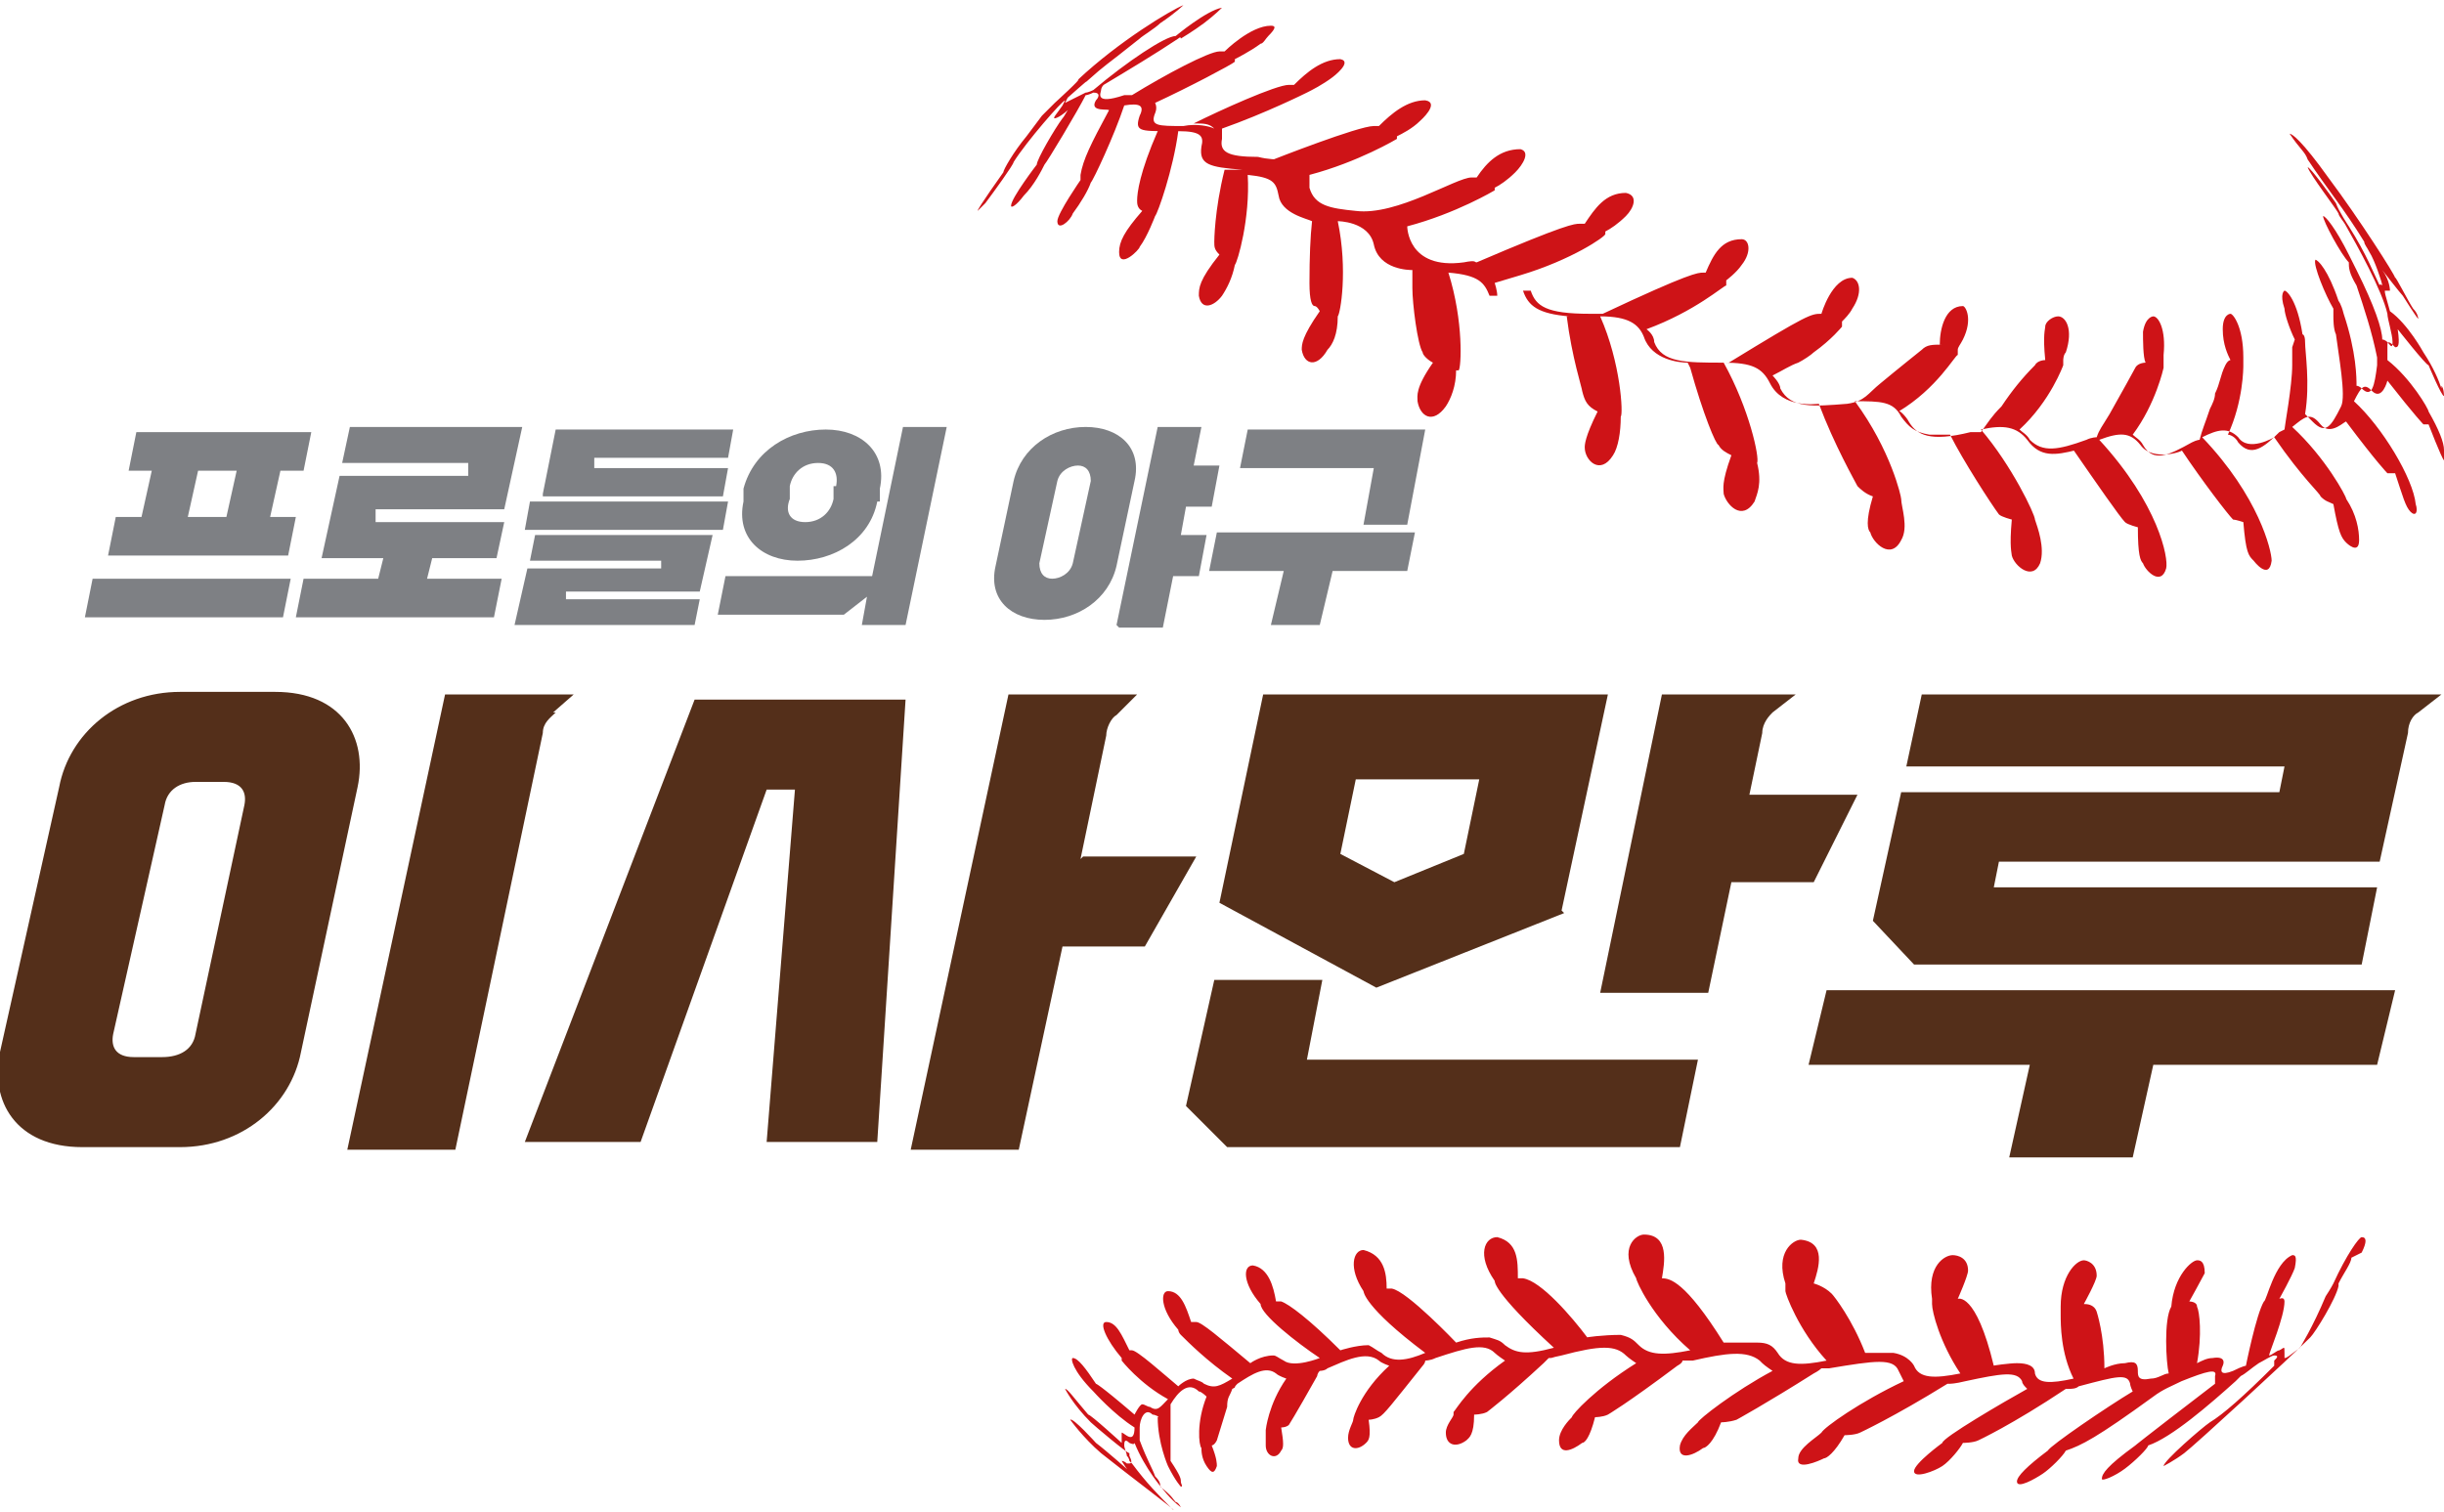
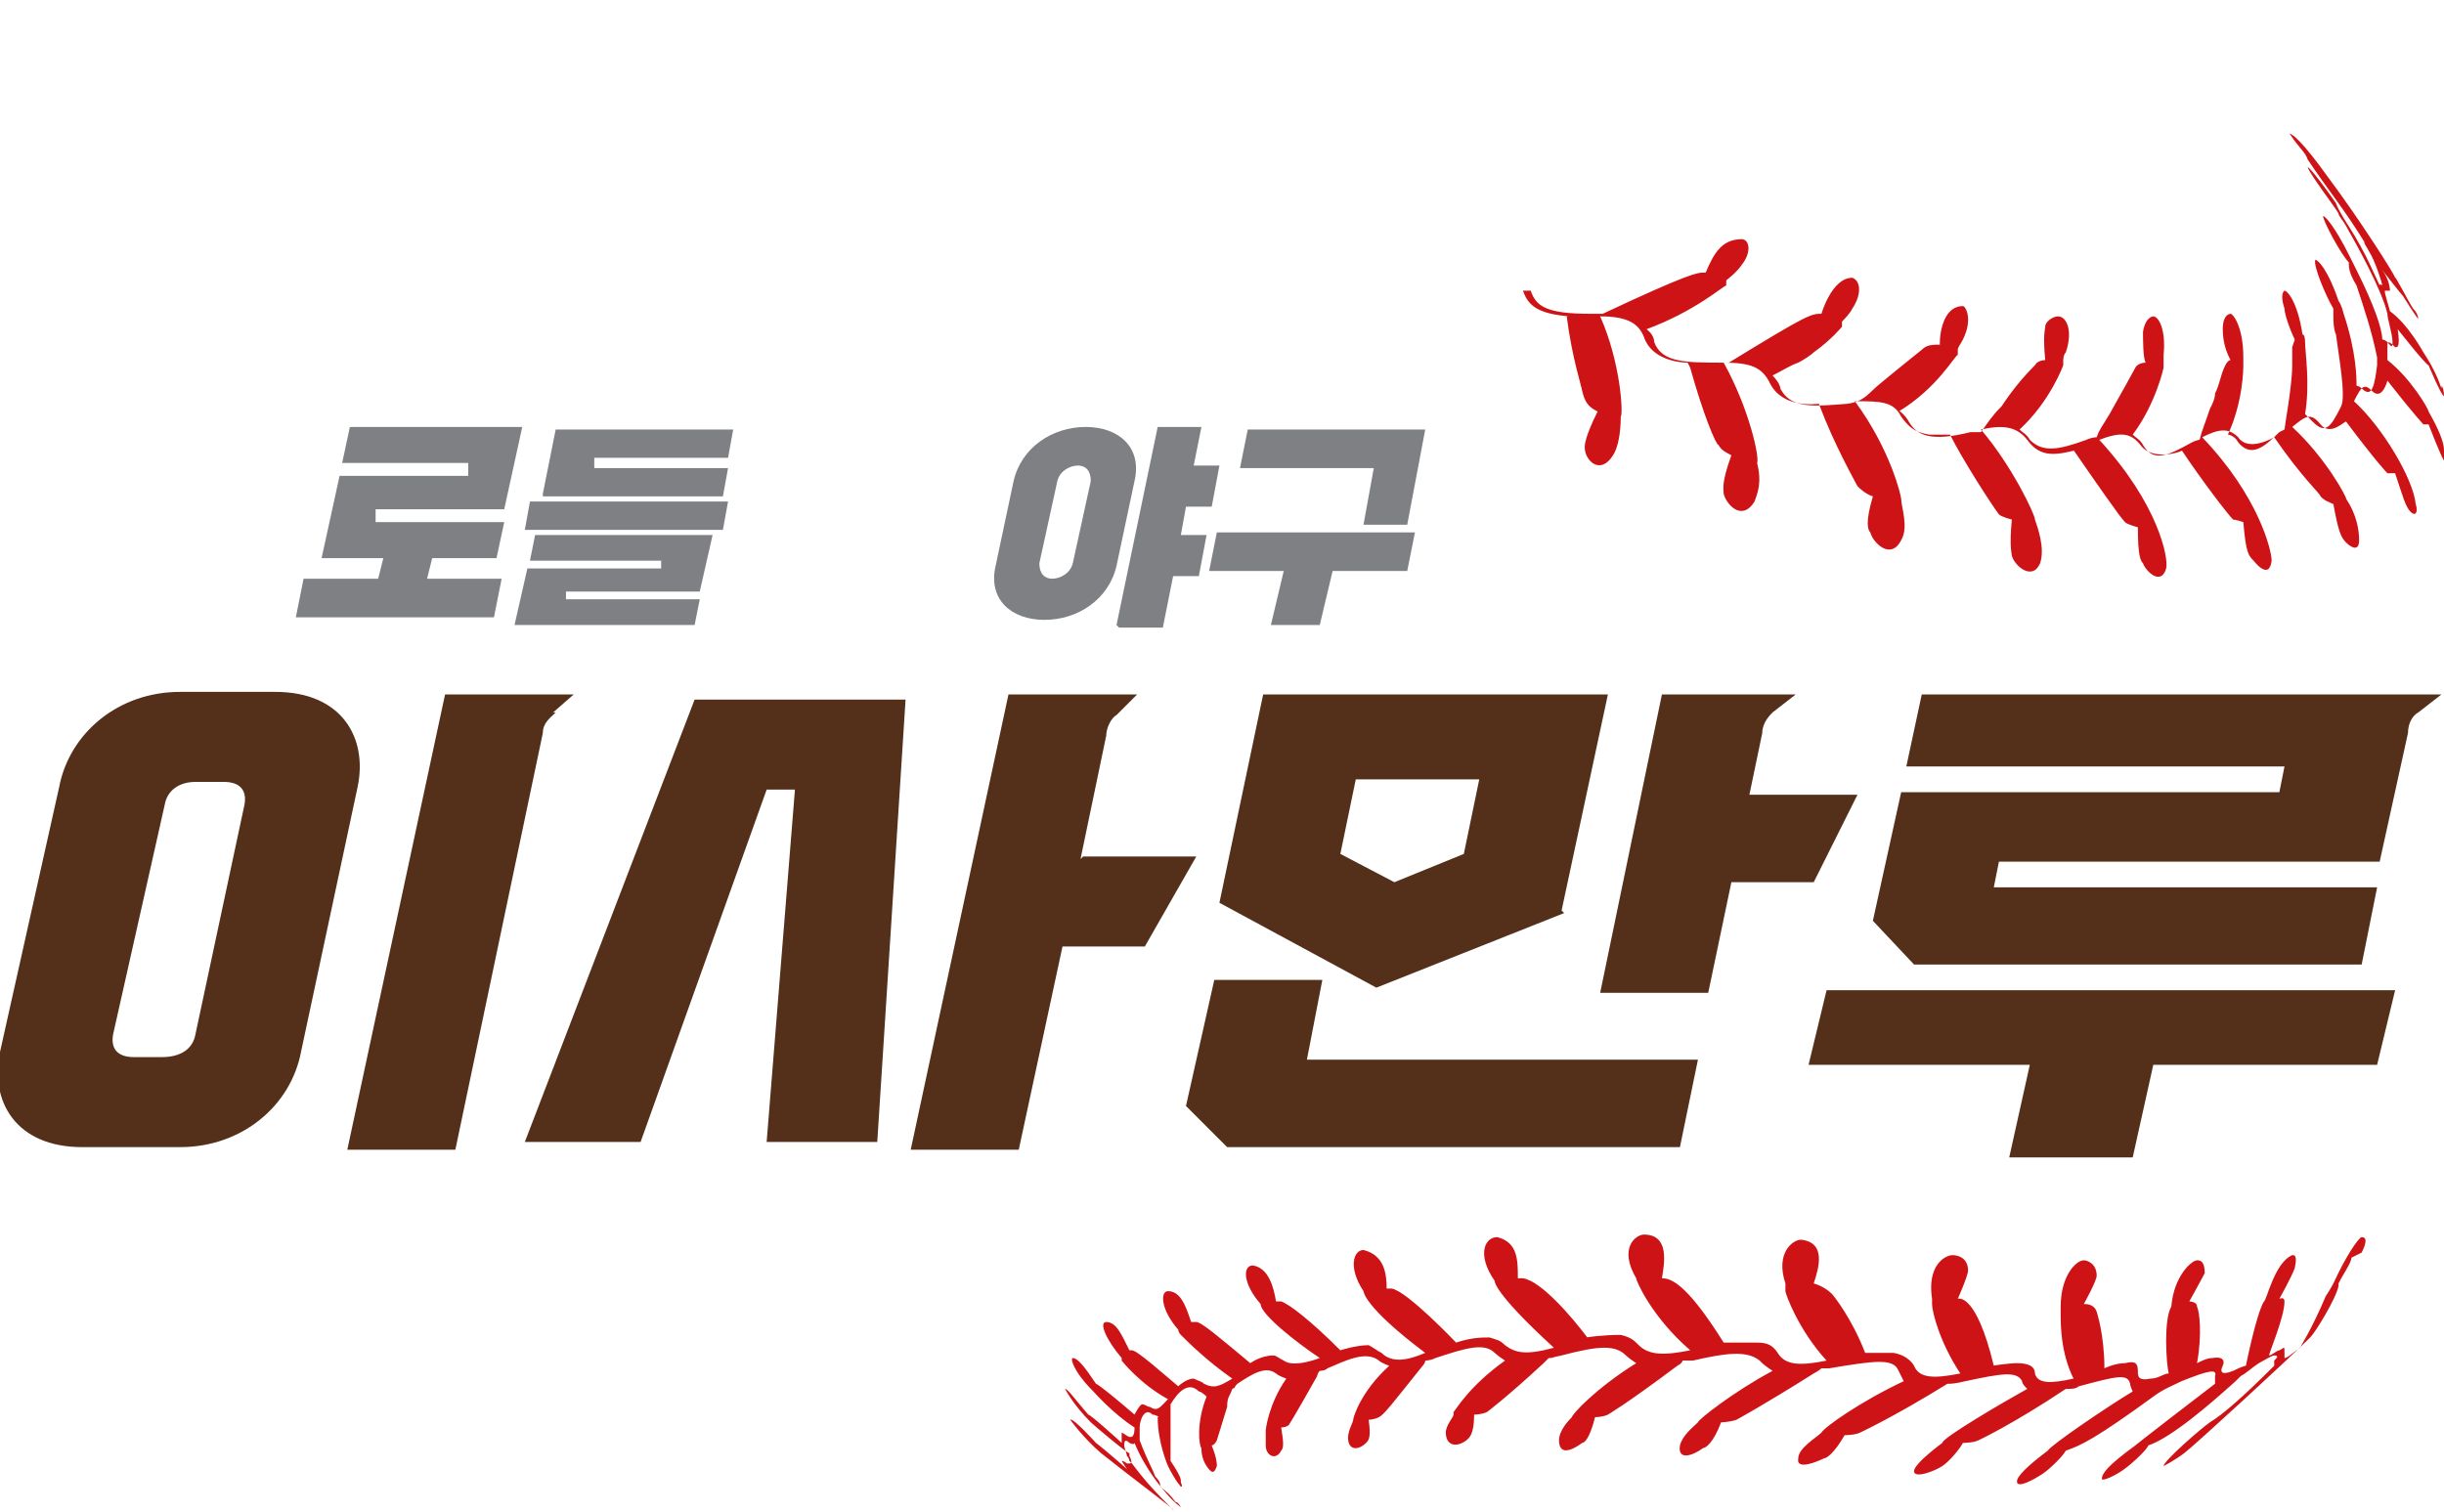
<svg xmlns="http://www.w3.org/2000/svg" id="Layer_1" data-name="Layer 1" width="95" height="58.8" version="1.1" viewBox="0 0 95 58.8">
  <g>
    <path d="M91.8,48.7c.2-.4.2-.6,0-.6-.1,0-.6.7-1.1,1.8,0,0-.1.2-.3.5-.5,1.2-1,2-1,2-.4.3-.5.4-.6.4,0,0,0,0,0-.2h0s0,0,0,0c0-.3,0-.2-.2-.1-.1,0-.3.2-.4.2,0-.1.6-1.5.6-2.1,0-.2-.2-.1-.2-.1,0,0,.5-.9.6-1.2.1-.5,0-.5-.1-.5-.7.3-1,1.8-1.1,1.8-.3.5-.7,2.5-.7,2.5,0,0-.1,0-.5.2-.5.2-.5,0-.4-.2h0s.2-.4-.4-.3c-.2,0-.4.1-.6.2.2-1.1.1-2,0-2.2,0-.2-.3-.2-.3-.2,0,0,.5-.9.6-1.1,0-.5-.2-.5-.3-.5-.2,0-.9.6-1,1.8t0,0c-.3.5-.2,2.2-.1,2.6-.2,0-.4.2-.7.2-.5.1-.5-.1-.5-.3,0-.3-.1-.4-.5-.3-.4,0-.8.2-.8.2,0-1.3-.3-2.2-.3-2.2-.1-.3-.4-.3-.5-.3,0,0,.5-.9.5-1.1,0-.5-.4-.6-.5-.6-.3,0-.9.6-.9,1.8,0,0,0,.1,0,.3,0,.4,0,1.5.5,2.5-.9.2-1.4.2-1.5-.2,0-.3-.3-.4-.7-.4-.3,0-1,.1-.9.1-.7-2.9-1.4-2.6-1.4-2.6,0,0,.4-.9.4-1.1,0-.5-.4-.6-.6-.6-.3,0-1,.4-.8,1.7,0,0,0,.1,0,.2h0s0,0,0,0c0,.3.3,1.5,1.1,2.7-1,.2-1.6.2-1.8-.3,0,0-.2-.4-.8-.5-.3,0-.6,0-1.1,0-.5-1.3-1.2-2.2-1.3-2.3-.3-.3-.7-.4-.7-.4.2-.6.5-1.6-.5-1.7-.3,0-1,.5-.6,1.7,0,0,0,.1,0,.3,0,.1.5,1.5,1.6,2.7-1,.2-1.6.2-1.9-.3h0c-.2-.3-.4-.4-.8-.4s-1.3,0-1.3,0c-1.5-2.4-2.1-2.5-2.4-2.5h0c.1-.6.3-1.7-.7-1.7-.3,0-1,.5-.3,1.7h0c0,.1.6,1.5,2.1,2.8-1,.2-1.6.2-2-.2h0c-.2-.2-.3-.3-.7-.4-.7,0-1.4.1-1.3.1-.6-.8-1.8-2.2-2.5-2.3h-.2c0-.7,0-1.4-.8-1.6-.5,0-.8.7-.1,1.7,0,0-.1.4,2.3,2.6-1.1.3-1.5.2-1.9-.1h0c-.2-.2-.3-.2-.6-.3-.3,0-.7,0-1.3.2,0,0-1.9-2-2.5-2.1-.2,0-.2,0-.2,0,0-.6-.1-1.3-.9-1.5h0c-.4,0-.6.7,0,1.6,0,0,0,.6,2.4,2.4-.7.3-1.3.4-1.7,0h0c-.2-.1-.3-.2-.5-.3-.5,0-1.1.2-1.1.2-1.2-1.2-2-1.8-2.3-1.9-.1,0-.2,0-.2,0-.1-.6-.3-1.3-.9-1.4h0c-.4,0-.4.7.3,1.5h0c0,.4,1.4,1.5,2.3,2.1,0,0-1,.4-1.4.1-.2-.1-.3-.2-.4-.2-.5,0-.9.3-.9.3-1.2-1-1.9-1.6-2.1-1.6,0,0-.2,0-.2,0h0c-.2-.6-.4-1.2-.9-1.2h0c-.3,0-.3.7.4,1.5,0,0,0,.1.1.2.3.3,1,1,2,1.7-.5.3-.7.4-1.1.2-.1-.1-.2-.1-.4-.2-.3,0-.6.3-.6.3-.6-.5-1.6-1.4-1.8-1.4,0,0,0,0-.1,0h0c-.3-.6-.5-1.1-.9-1.1-.3,0,0,.7.6,1.4,0,0,0,0,0,.1,0,0,.7.9,1.8,1.5-.3.3-.4.5-.7.3-.1,0-.2-.1-.3-.1-.1,0-.3.4-.3.4-1.4-1.2-1.5-1.2-1.5-1.2s0,0,0,0c-.4-.6-.7-1-.9-1-.1,0,0,.5.8,1.3h0c0,0,.8.9,1.6,1.4,0,.7-.4.2-.5.2,0,0,0,.5,0,.4,0,0-1.2-1.1-1.3-1.1h0c-.6-.7-.8-1-.9-1,0,0,.3.6,1,1.3.1.1,1.4,1.2,1.5,1.2,0,0,0,0,0,.1.1.2.1.3,0,.3,0,0,0,0-.1,0,0,0-.1-.1-.2-.1,0,0,.3.5.3.4,0,0-.9-.8-1.3-1.1,0,0-.9-1-1-.9,0,0,.5.7,1.2,1.3,1,.8,3,2.3,2.8,2.2-.6-.6-1-1-1.6-1.8,0,0,0,0-.1-.1,0,0,0-.1-.1-.2,0-.1-.1-.3-.1-.4s0-.3.2-.1c0,0,.2.1.2,0,.4,1,1.1,1.8,1.1,1.8h0s0,0,0,0h0c.4.5.7.7.7.7,0,0-.1-.2-.2-.2-.1-.1-.1-.2-.6-.6,0-.1,0-.2-.2-.4-.1-.3-.3-.6-.6-1.4,0-.1,0-.1,0-.2,0,0,0-.1,0-.3,0-.3.2-.8.5-.5.1,0,.3.1.2.1,0,1,.4,1.9.4,1.9h0c.3.6.5.8.5.8.1,0,0-.1,0-.2,0-.1,0-.2-.4-.8,0,0,0,0,0,0,0,0,0,0,0-.1,0-.3,0-.5,0-.7,0-.1,0-.3,0-.4,0-.4,0-.6,0-.9,0,0,0,0,0-.1.3-.5.7-.9,1.1-.5.1,0,.3.2.3.2-.4,1-.3,1.9-.2,2,0,0,0,0,0,0,0,.1,0,.4.2.7.2.3.3.3.4,0,0-.1,0-.3-.2-.8,0,0,.1,0,.2-.2l.4-1.3c0-.4.1-.4.2-.7.2-.1,0,0,.2-.2.6-.4,1.1-.7,1.5-.4.1.1.4.2.4.2-.7,1-.8,2-.8,2,0,0,0,0,0,0,0,0,0,.4,0,.6,0,.4.4.6.6.2.1-.1.1-.3,0-.9,0,0,.2,0,.3-.1,0,0,.2-.3,1.1-1.9,0,0,0-.1.1-.2,0,0,.2,0,.3-.1.7-.3,1.5-.7,2-.3h0c.1.1.4.2.4.2-1.1,1-1.4,2-1.4,2.1s0,0,0,0c0,.1-.2.4-.2.7,0,.5.4.5.7.2.1-.1.2-.2.1-.9,0,0,.2,0,.4-.1.2-.1.5-.5,1.7-2,0,0,.1-.1.1-.2,0,0,.2,0,.4-.1,1.2-.4,1.9-.6,2.3-.2h0c.1.1.4.3.4.3-1.4,1-1.9,1.9-2,2,0,0,0,.1,0,.1,0,.1-.3.4-.3.7,0,.5.4.6.8.3.1-.1.3-.2.3-1,0,0,.3,0,.5-.1,0,0,.8-.6,2.2-1.9,0,0,.1-.1.2-.2.2,0,0,0,.5-.1,1.5-.4,2.1-.4,2.5,0h0c.1.1.4.3.4.3-1.6,1-2.5,2-2.5,2.1,0,0,0,0,0,0-.1.1-.5.5-.5.9,0,.6.5.4.9.1.1,0,.3-.2.5-1,0,0,.3,0,.5-.1,0,0,.7-.4,2.7-1.9,0,0,.2-.1.2-.2,0,0,.2,0,.4,0,1.3-.3,2.1-.4,2.6,0,0,0,0,0,.1.1.1.1.4.3.4.3-1.5.8-2.9,1.9-2.9,2,0,0,0,0,0,0-.2.2-.6.5-.7.9-.1.6.5.4.9.1.1,0,.4-.2.7-1,0,0,.3,0,.6-.1,0,0,1.1-.6,3-1.8,0,0,.2-.1.3-.2,0,0,.2,0,.3,0,1.8-.3,2.5-.4,2.7.1l.2.4c-1.7.8-3.1,1.8-3.2,2t0,0c-.2.2-.9.6-.9,1-.1.5.8.1,1,0,.1,0,.4-.2.8-.9,0,0,.4,0,.6-.1,0,0,1.3-.6,3.4-1.9,0,0,.1,0,.1,0,0,0,.2,0,.6-.1,1.4-.3,2-.4,2.2,0,0,.1.1.2.2.3-.9.5-3.3,1.9-3.3,2.1,0,0-1.1.8-1.1,1.1s.8,0,1.1-.2c.3-.2.7-.7.8-.9,0,0,.4,0,.6-.1,0,0,1.3-.6,3.4-2,0,0,0,0,.1,0,.1,0,.3,0,.4-.1,1.5-.4,1.9-.5,2-.1,0,.1.1.3.1.3-1,.6-3.2,2.1-3.3,2.3h0c-.8.6-1.2,1-1.2,1.2,0,.3.7-.1,1-.3.3-.2.8-.7.9-.9.6-.2,1.2-.5,3.4-2.1.4-.3.7-.4,1.1-.6,1-.4,1.4-.5,1.3-.2,0,0,0,.2,0,.3-3,2.3-3.1,2.4-3.1,2.4,0,0,0,0,0,0-1.1.8-1.3,1.1-1.3,1.3,0,.1.5-.1.9-.4.4-.3.9-.8.9-.9.9-.3,2.4-1.6,3.4-2.5,0,0,.1-.1.2-.2.2-.1.4-.3.7-.5.2-.1.5-.3.6-.3.2,0,.1.1,0,.2,0,0,0,.1,0,.2h0c-1.2,1.2-2,1.9-2.5,2.2-.3.2-1.8,1.5-1.8,1.7,0,0,0,0,0,0,0,0,.4-.2.8-.5.4-.3,4.1-3.7,4.9-4.5.2-.2,1-1.5,1.1-2,0,0,0-.1,0-.1h0c.2-.4.5-.8.5-1Z" style="fill: #ce1317; stroke-width: 0px;" />
    <g>
      <path d="M94.9,15.1c-.1-.3-.3-.8-.7-1.4,0,0-.6-1.1-1.3-1.6-.2-.7-.2-.7-.2-.8,0,0,0,0,.1,0,0,0,0,0,.1,0,0,0,0,0,0,0,0,0,0-.4-.3-.8h0s.7.9.8,1c0,0,.5.8.6.9h0c0,0,0-.2-.2-.4-.2-.3-.7-1.3-.7-1.2,0-.1-1.4-2.3-2.6-3.9-1-1.4-1.4-1.7-1.5-1.7h0c.4.6.6.7.7,1,.8,1.2,1.4,1.9,2.2,3.2,0,.1.1.2.2.4.2.3.5,1.2.5,1.3,0,0,0,0,0,0,0,0,0,0,0,0h0s-.1-.1-.1,0h0c-.2-.4-.5-1.2-1.2-2.3,0,0-.4-.6-.5-.9-.2-.3-1-1.4-1.1-1.4h0c.1.3,1.1,1.6,1.2,1.8,0,.1.2.3.3.5.4.7,1.4,2.5,1.6,3.4,0,.2.2.8.2,1.1,0,.3-.1.1-.2,0h0s0,0,0,0c0,0-.1-.1-.2-.1h0c0-.4-.3-1.3-1-2.7-.3-.6-.3-.6-.3-.6,0,0,0,0,0,0h0c-.5-1-.9-1.5-1-1.5h0c0,.2.7,1.5,1,1.8,0,.2,0,.4.3.9.3.9.6,1.8.8,2.8,0,.1,0,.2,0,.3-.1.8-.2,1.3-.6.9h0s0,0,0,0c0,0-.1-.1-.2-.1h0c0-.3,0-1.3-.5-2.8-.1-.4-.2-.5-.2-.5h0c-.4-1.2-.8-1.6-.9-1.6-.1.2.4,1.4.7,1.9,0,0,0,.1,0,.3,0,.1,0,.5.1.7.1.8.4,2.4.2,2.8-.4.8-.6,1.1-1.1.6-.1-.1-.2-.2-.3-.3h0c.2-1.2,0-2.4,0-2.8,0-.3-.1-.3-.1-.3-.2-1.3-.6-1.7-.7-1.7,0,0-.2.1,0,.7,0,.2.2.8.4,1.2,0,0,0,0-.1.3,0,.1,0,.5,0,.7,0,.8-.3,2.4-.3,2.5,0,0,0,0-.2.1-.6.6-1.1,1-1.6.4h0c-.1-.2-.3-.3-.4-.3h0c.6-1.3.6-2.6.6-2.7,0-.2,0-.3,0-.3h0c0-1.2-.4-1.7-.5-1.7,0,0-.3,0-.3.6s.2,1,.3,1.2c0,0-.1,0-.2.2-.2.4-.2.7-.4,1.1,0,.2-.1.4-.2.6-.2.6-.3.8-.4,1.2,0,0-.1,0-.3.1-.9.5-1.5.8-1.9.1-.1-.2-.3-.3-.4-.4h0c.9-1.2,1.2-2.6,1.2-2.6,0-.2,0-.3,0-.3,0,0,0-.2,0-.2.1-1-.2-1.5-.4-1.5,0,0-.3,0-.4.6,0,.3,0,1,.1,1.2,0,0-.3,0-.4.2,0,0-.6,1.1-1,1.8-.3.5-.4.6-.5.9,0,0-.2,0-.4.1-1.1.4-1.7.5-2.2,0h0c-.1-.2-.3-.3-.4-.4h0c1.2-1.1,1.7-2.5,1.7-2.5,0-.1,0-.2,0-.2,0,0,0-.2.1-.3.3-.9,0-1.4-.3-1.4-.2,0-.5.2-.5.4,0,.1-.1.3,0,1.3,0,0-.3,0-.4.2-.5.5-.9,1-1.3,1.6-.4.4-.5.6-.8,1,0,0-.3,0-.4,0-1.6.4-2.1.1-2.4-.4-.1-.2-.4-.5-.4-.4,1.5-.9,2.2-2.2,2.3-2.2,0,0,0-.2,0-.2,0-.1.1-.2.2-.4.4-.8.1-1.3,0-1.3-.7,0-.9.9-.9,1.5h.1c-.4,0-.6,0-.8.2,0,0-1,.8-1.6,1.3-.5.4-.6.7-1.3.8-1.3.1-2.2.2-2.6-.6,0-.2-.3-.5-.3-.5.4-.2.7-.4,1-.5.2-.1.5-.3.6-.4.7-.5,1.1-1,1.1-1,0,0,0-.2,0-.2.1-.1.3-.3.4-.5.4-.6.3-1.1,0-1.2-.8,0-1.2,1.4-1.2,1.4-.4,0-.5,0-3.6,1.9,0,0-.1,0-.2,0-1.5,0-2.4,0-2.7-.8,0-.3-.3-.5-.3-.5,1.9-.7,3-1.7,3.1-1.7,0,0,0-.1,0-.2,0,0,.4-.3.6-.6.4-.5.3-1,0-1-.8,0-1.1.6-1.4,1.3h-.1c-.2,0-.5,0-3.9,1.6h0c0,0-.3,0-.5,0-1.7,0-2.1-.3-2.3-.9,0,0-.2,0-.3,0,.2.6.6.9,1.8,1,0,0,0,0-.1,0,.2,1.6.6,2.8.6,2.9.1.4.2.6.6.8-.5,1-.5,1.3-.5,1.4,0,.5.6,1.1,1.1.3.2-.3.3-.9.3-1.5,0,0,0,0,0,0,0,0,0,0,0,0,.1-.1,0-2.1-.8-3.9,1.1,0,1.5.3,1.7.8.3.9,1.4,1,1.7,1,0,0,0,0,.1.2h0c.5,1.8,1,3,1.1,3,.1.2.3.3.5.4-.4,1.1-.3,1.3-.3,1.5.1.4.7,1.1,1.2.3.1-.3.3-.7.1-1.5,0,0,0,0,0,0,0,0,0,0,0,0,.1-.2-.3-2.1-1.3-3.9,1.1,0,1.5.2,1.8.8h0c.5,1,1.8.8,1.9.8.6,1.6,1.4,3,1.5,3.2.1.1.3.3.6.4-.3,1-.2,1.3-.1,1.4.1.4.8,1.1,1.2.3.3-.5,0-1.3,0-1.6,0,0,0,0,0,0,0-.1-.4-1.9-1.8-3.8,1,0,1.5,0,1.8.6h0c.3.4.5.6,1.1.7.3,0,.8,0,.8,0,.5,1,1.6,2.7,1.9,3.1.1.1.5.2.5.2-.1,1.1,0,1.3,0,1.4.1.4.8,1,1.1.3.2-.6-.1-1.4-.2-1.7,0-.2-.9-2.1-2.1-3.5.9-.2,1.4-.1,1.8.4h.1c0,0,0,0-.1,0,.5.7,1.1.6,1.9.4,0,0,0,0-.1,0,.9,1.3,1.8,2.6,2,2.8.1.1.5.2.5.2,0,1.1.1,1.3.2,1.4.1.3.7.9.9.2.1-.4-.3-2.5-2.6-5,.8-.3,1.2-.3,1.6.2.5.7,1.8.2,1.6.2.8,1.2,1.8,2.5,2,2.7.1,0,.4.1.4.1.1,1.2.2,1.3.4,1.5,0,0,.6.8.7,0,0-.4-.5-2.5-2.7-4.8.6-.3,1-.4,1.4,0h0c.4.6,1.4,0,1.4,0,1.1,1.6,1.8,2.2,1.8,2.3.2.2.3.2.5.3.2,1.1.3,1.3.5,1.5,0,0,.5.5.5-.1,0-.4-.1-1-.5-1.6h0c0-.1-.8-1.6-2.1-2.8.5-.4.7-.6,1.1-.1.4.5,1-.2,1-.1,1.2,1.6,1.6,2,1.6,2,0,0,.3,0,.3,0,.3.9.4,1.3.6,1.5.2.2.3,0,.2-.3-.1-1-1.3-3-2.4-4,.3-.6.4-.7.7-.4.4.4.6-.4.6-.4,1.1,1.4,1.4,1.7,1.4,1.7,0,0,.2,0,.2,0,0,0,.5,1.3.6,1.4.2.1.1-.2,0-.4,0-.3-.2-.8-.6-1.5h0c0-.1-.7-1.3-1.6-2,0-.5,0-.5,0-.6,0-.2.2,0,.2,0,0,0,0,0,.1.1.1,0,.2,0,.1-.7h0s1.1,1.4,1.2,1.4c0,0,0-.1,0,0,0,0,.5,1.2.6,1.2,0,0,0-.3-.1-.4ZM75.8,13.3s0,0,0,0c0,0,0,0,0,0,0,0,0,0,0,0h0s0,0,0,0h0ZM71.6,11.4h0ZM86.9,16.9h0c0,0,0,0,0,0Z" style="fill: #ce1317; stroke-width: 0px;" />
-       <path d="M59.1,10.7c2-.6,3.3-1.5,3.3-1.6,0,0,0-.1,0-.1.2-.1.5-.3.8-.6.3-.3.5-.8,0-.9-.8,0-1.2.6-1.6,1.2,0,0-.2,0-.2,0-.2,0-.5,0-4,1.5-.1,0,0-.1-.5,0-2.2.3-2.2-1.4-2.2-1.4,1.9-.5,3.4-1.4,3.4-1.4,0,0,0-.1,0-.1.2-.1.5-.3.8-.6.3-.3.6-.8.2-.9-.8,0-1.3.5-1.7,1.1-.1,0-.2,0-.2,0-.6,0-2.9,1.5-4.5,1.3-1-.1-1.6-.2-1.8-.9,0-.2,0-.3,0-.5,0,0,0,0,0,0,1.9-.5,3.4-1.4,3.4-1.4,0,0,0-.1,0-.1.2-.1.6-.3.9-.6,0,0,.8-.7.2-.8-.7,0-1.3.5-1.8,1,0,0-.2,0-.2,0-.6,0-3.9,1.3-3.9,1.3.2,0,.3,0,.4,0-.3,0-.6,0-1-.1-1.2,0-1.5-.2-1.4-.7,0-.2,0-.3,0-.4,0,0,0,0,0,0,1.7-.6,3.3-1.4,3.3-1.4,0,0,0,0,0,0,0,0,0,0,0,0,.2-.1.6-.3,1-.6,0,0,0,0,0,0,0,0,.8-.6.3-.7-.7,0-1.3.5-1.8,1,0,0-.2,0-.2,0-.5,0-2.7,1-3.7,1.5.4,0,.6,0,.8.2-.2-.1-.7-.2-1.2-.1-1,0-1.3,0-1.1-.5h0s.1-.2,0-.4h0c1.3-.6,3-1.5,3.1-1.6,0,0,0-.1,0-.1,0,0,.6-.3,1-.6.1,0,.2-.2.3-.3.3-.3.3-.4.1-.4-.8,0-1.8,1-1.8,1,0,0,0,0-.2,0-.4,0-2.1.9-3.4,1.7,0,0-.2,0-.3,0-1.2.4-.9-.1-.9-.2,0,0,0-.1.1-.2,0,0,0,0,0,0h0c1-.6,2-1.2,2.9-1.8,0,0,.1-.1.1,0,0,0,.5-.3.9-.6.4-.3.7-.6.7-.6,0,0,0,0,0,0-.6.1-1.8,1.1-1.8,1.1,0,0,0,0,0,0-.4,0-1.9,1-3.2,2.1,0,0-.2.1-.3.1q-.8.4-.8.4s0,0,.1-.2c0,0,.9-.8.7-.6.9-.8.6-.5,2.1-1.7.1-.1.6-.4.8-.6.6-.4.9-.7.9-.7,0,0,0,0,0,0-.5.2-2.5,1.4-4.1,2.9.2-.1-.9.9-.9.9,0,0-.5.5-.5.5l-.6.8c-.5.6-.9,1.3-.9,1.4,0,0,0,0,0,0,0,0-1,1.4-1,1.5,0,0,0,0,.3-.3.3-.4,1.1-1.5,1.1-1.6h0c.5-.8,1.9-2.4,2-2.4h0s0,0-.1.2c-.2.3-.4.5-.3.5,0,0,.2,0,.7-.5-.2.1-.3.4-.4.5-.3.4-1,1.6-1,1.8,0,0,0,0,0,0,0,0-1,1.3-1,1.6,0,.1.2,0,.5-.4.4-.4.7-1,.8-1.2,0,0,0,0,0,0,.1-.1,1.3-2.1,1.6-2.7.1,0,.3-.1.3-.1.3,0,.2.2.1.3-.3.5.6.3.5.4-.7,1.3-1,1.9-1.1,2.5,0,0,0,.2,0,.2,0,0-.9,1.3-.9,1.6,0,.4.5,0,.6-.3.3-.4.6-.9.7-1.2,0,0,0,0,0,0,.1-.1.9-1.8,1.3-3,.6-.1.8,0,.6.4-.2.6,0,.6,1.1.6-.3,0-.3,0-.4,0-.7,1.6-.8,2.4-.8,2.7,0,.1,0,.3.2.4h0c-.7.8-.9,1.2-.9,1.6,0,.7.8-.1.8-.2.3-.4.6-1.2.6-1.2.1-.1.7-1.8.9-3.3.9,0,1,.2.9.6h0c-.1.7.3.8,1.6.9h0c-.2,0-.5,0-.7,0-.4,1.6-.4,2.8-.4,2.8,0,.2,0,.3.2.5,0,0,0,0,0,0-.8,1-.8,1.3-.8,1.6.1.6.6.4.9,0,.2-.3.4-.7.5-1.2,0,0,0,0,0,0,.1-.1.6-1.8.5-3.5,1,.1,1.1.3,1.2.8.1.7,1.1.9,1.3,1q-.1.9-.1,2.4c0,.7.1.9.2.9s.2.2.2.2c-.7,1-.7,1.3-.7,1.5.1.6.6.7,1,0,.2-.2.4-.6.4-1.3,0,0,0,0,0,0,.1-.1.4-1.8,0-3.7,0,0,1.2,0,1.4.9.2,1,1.4,1,1.5,1,0,.1,0,.4,0,.7,0,.6.2,2.2.4,2.5,0,.1.2.3.4.4,0,0,0,0,0,0-.7,1-.6,1.3-.6,1.5.1.6.6.9,1.1.2.2-.3.4-.8.4-1.4,0,0,0,0,0,0,0,0,0,0,.1,0,.1-.1.2-1.9-.4-3.8,1.2.1,1.4.4,1.6.9h0c0,0,.2,0,.3,0,0-.2-.1-.5-.1-.5Z" style="fill: #ce1317; stroke-width: 0px;" />
    </g>
  </g>
  <g>
    <g>
      <path d="M10.8,26.9h-3.8c-2.4,0-4.3,1.6-4.7,3.7L0,40.9c-.4,1.9.6,3.7,3.2,3.7h3.8c2.4,0,4.3-1.6,4.7-3.7l2.2-10.3c.4-1.9-.6-3.7-3.2-3.7ZM9.5,31.3l-1.9,8.9c-.1.6-.6.9-1.3.9h-1.1c-.7,0-.9-.4-.8-.9l2-8.9c.1-.6.6-.9,1.2-.9h1.1c.7,0,.9.4.8.9Z" style="fill: #542f1a; stroke-width: 0px;" />
      <path d="M74.7,27l-.6,2.8h14.7l-.2,1h-14.7l-1.1,5,1.6,1.7h17.4l.6-3h-14.9l.2-1h14.8l1.1-5c0-.4.2-.7.4-.8l.9-.7h-20.3Z" style="fill: #542f1a; stroke-width: 0px;" />
      <polygon points="20.4 44.4 24.9 44.4 29.8 30.7 30.9 30.7 29.8 44.4 34.1 44.4 35.2 27.2 27 27.2 20.4 44.4" style="fill: #542f1a; stroke-width: 0px;" />
      <path d="M60.7,35.4l1.8-8.4h-13.4l-1.7,8.1,6.1,3.3,7.3-2.9ZM52.6,30.3h4.9l-.6,2.9-2.7,1.1-2.1-1.1.6-2.9Z" style="fill: #542f1a; stroke-width: 0px;" />
      <path d="M42,33.4l1-4.8c0-.3.2-.7.4-.8l.8-.8h-5l-3.8,17.7h4.2l1.7-7.9h3.2l2-3.5s-4.4,0-4.4,0Z" style="fill: #542f1a; stroke-width: 0px;" />
      <polygon points="70.3 41.4 78.9 41.4 78.1 45 82.9 45 83.7 41.4 92.4 41.4 93.1 38.5 71 38.5 70.3 41.4" style="fill: #542f1a; stroke-width: 0px;" />
      <polygon points="51.4 38.1 47.2 38.1 46.1 43 47.7 44.6 65.3 44.6 66 41.2 50.8 41.2 51.4 38.1" style="fill: #542f1a; stroke-width: 0px;" />
      <path d="M21.5,27.7l.8-.7h-5l-3.8,17.7h4.2l3.4-16.2c0-.4.3-.6.5-.8Z" style="fill: #542f1a; stroke-width: 0px;" />
      <path d="M72.2,30.9h-4.2l.5-2.4c0-.4.3-.7.4-.8l.9-.7h-5.2l-2.4,11.6h4.2l.9-4.3h3.2l1.7-3.4Z" style="fill: #542f1a; stroke-width: 0px;" />
    </g>
    <g>
-       <path d="M3.3,24l.3-1.5h7.7l-.3,1.5s-7.7,0-7.7,0ZM4.2,21.6l.3-1.5h1l.4-1.8h-.9l.3-1.5h6.8l-.3,1.5h-.9l-.4,1.8h1l-.3,1.5s-6.9,0-6.9,0ZM9.2,18.3h-1.5l-.4,1.8h1.5l.4-1.8Z" style="fill: #7e8084; stroke-width: 0px;" />
      <path d="M11.5,24l.3-1.5h2.9l.2-.8h-2.4l.7-3.2h5v-.5c0,0-4.9,0-4.9,0l.3-1.4h6.7l-.7,3.2h-5v.5c-.1,0,5,0,5,0l-.3,1.4h-2.5l-.2.8h2.9l-.3,1.5s-7.7,0-7.7,0Z" style="fill: #7e8084; stroke-width: 0px;" />
      <path d="M20,24.3l.5-2.2h5.2v-.3c0,0-5.1,0-5.1,0l.2-1h6.9l-.5,2.2h-5.2v.3c0,0,5.2,0,5.2,0l-.2,1h-7ZM20.4,20.6l.2-1.1h7.7l-.2,1.1h-7.7ZM21.1,19.2l.5-2.5h6.9l-.2,1.1h-5.2v.4c0,0,5.2,0,5.2,0l-.2,1.1h-7Z" style="fill: #7e8084; stroke-width: 0px;" />
-       <path d="M33.5,24.3l.2-1.1-.9.7h-4.9l.3-1.5h5.7l1.2-5.8h1.7l-1.6,7.7h-1.7ZM34.1,19.5c-.3,1.5-1.7,2.3-3.1,2.3s-2.4-.9-2.1-2.3v-.5c.4-1.5,1.8-2.3,3.2-2.3s2.4.9,2.1,2.3v.5ZM32.5,18.9c.1-.5-.1-.9-.7-.9s-1,.4-1.1.9v.5c-.2.5,0,.9.6.9s1-.4,1.1-.9v-.5Z" style="fill: #7e8084; stroke-width: 0px;" />
      <path d="M43.4,22c-.3,1.3-1.5,2.1-2.8,2.1-1.3,0-2.2-.8-1.9-2.1l.7-3.3c.3-1.3,1.5-2.1,2.8-2.1,1.3,0,2.2.8,1.9,2.1l-.7,3.3ZM42.4,18.7c0-.4-.2-.6-.5-.6s-.7.2-.8.6l-.7,3.2c0,.4.2.6.5.6s.7-.2.8-.6l.7-3.2ZM43.4,24.3l1.6-7.7h1.7l-.3,1.5h1l-.3,1.6h-1l-.2,1.1h1l-.3,1.6h-1l-.4,2h-1.7Z" style="fill: #7e8084; stroke-width: 0px;" />
      <path d="M51.8,22.2l-.5,2.1h-1.9l.5-2.1h-2.9l.3-1.5h7.7l-.3,1.5s-2.9,0-2.9,0ZM53,20.4l.4-2.2h-5.2l.3-1.5h6.9l-.7,3.7h-1.7Z" style="fill: #7e8084; stroke-width: 0px;" />
    </g>
  </g>
</svg>